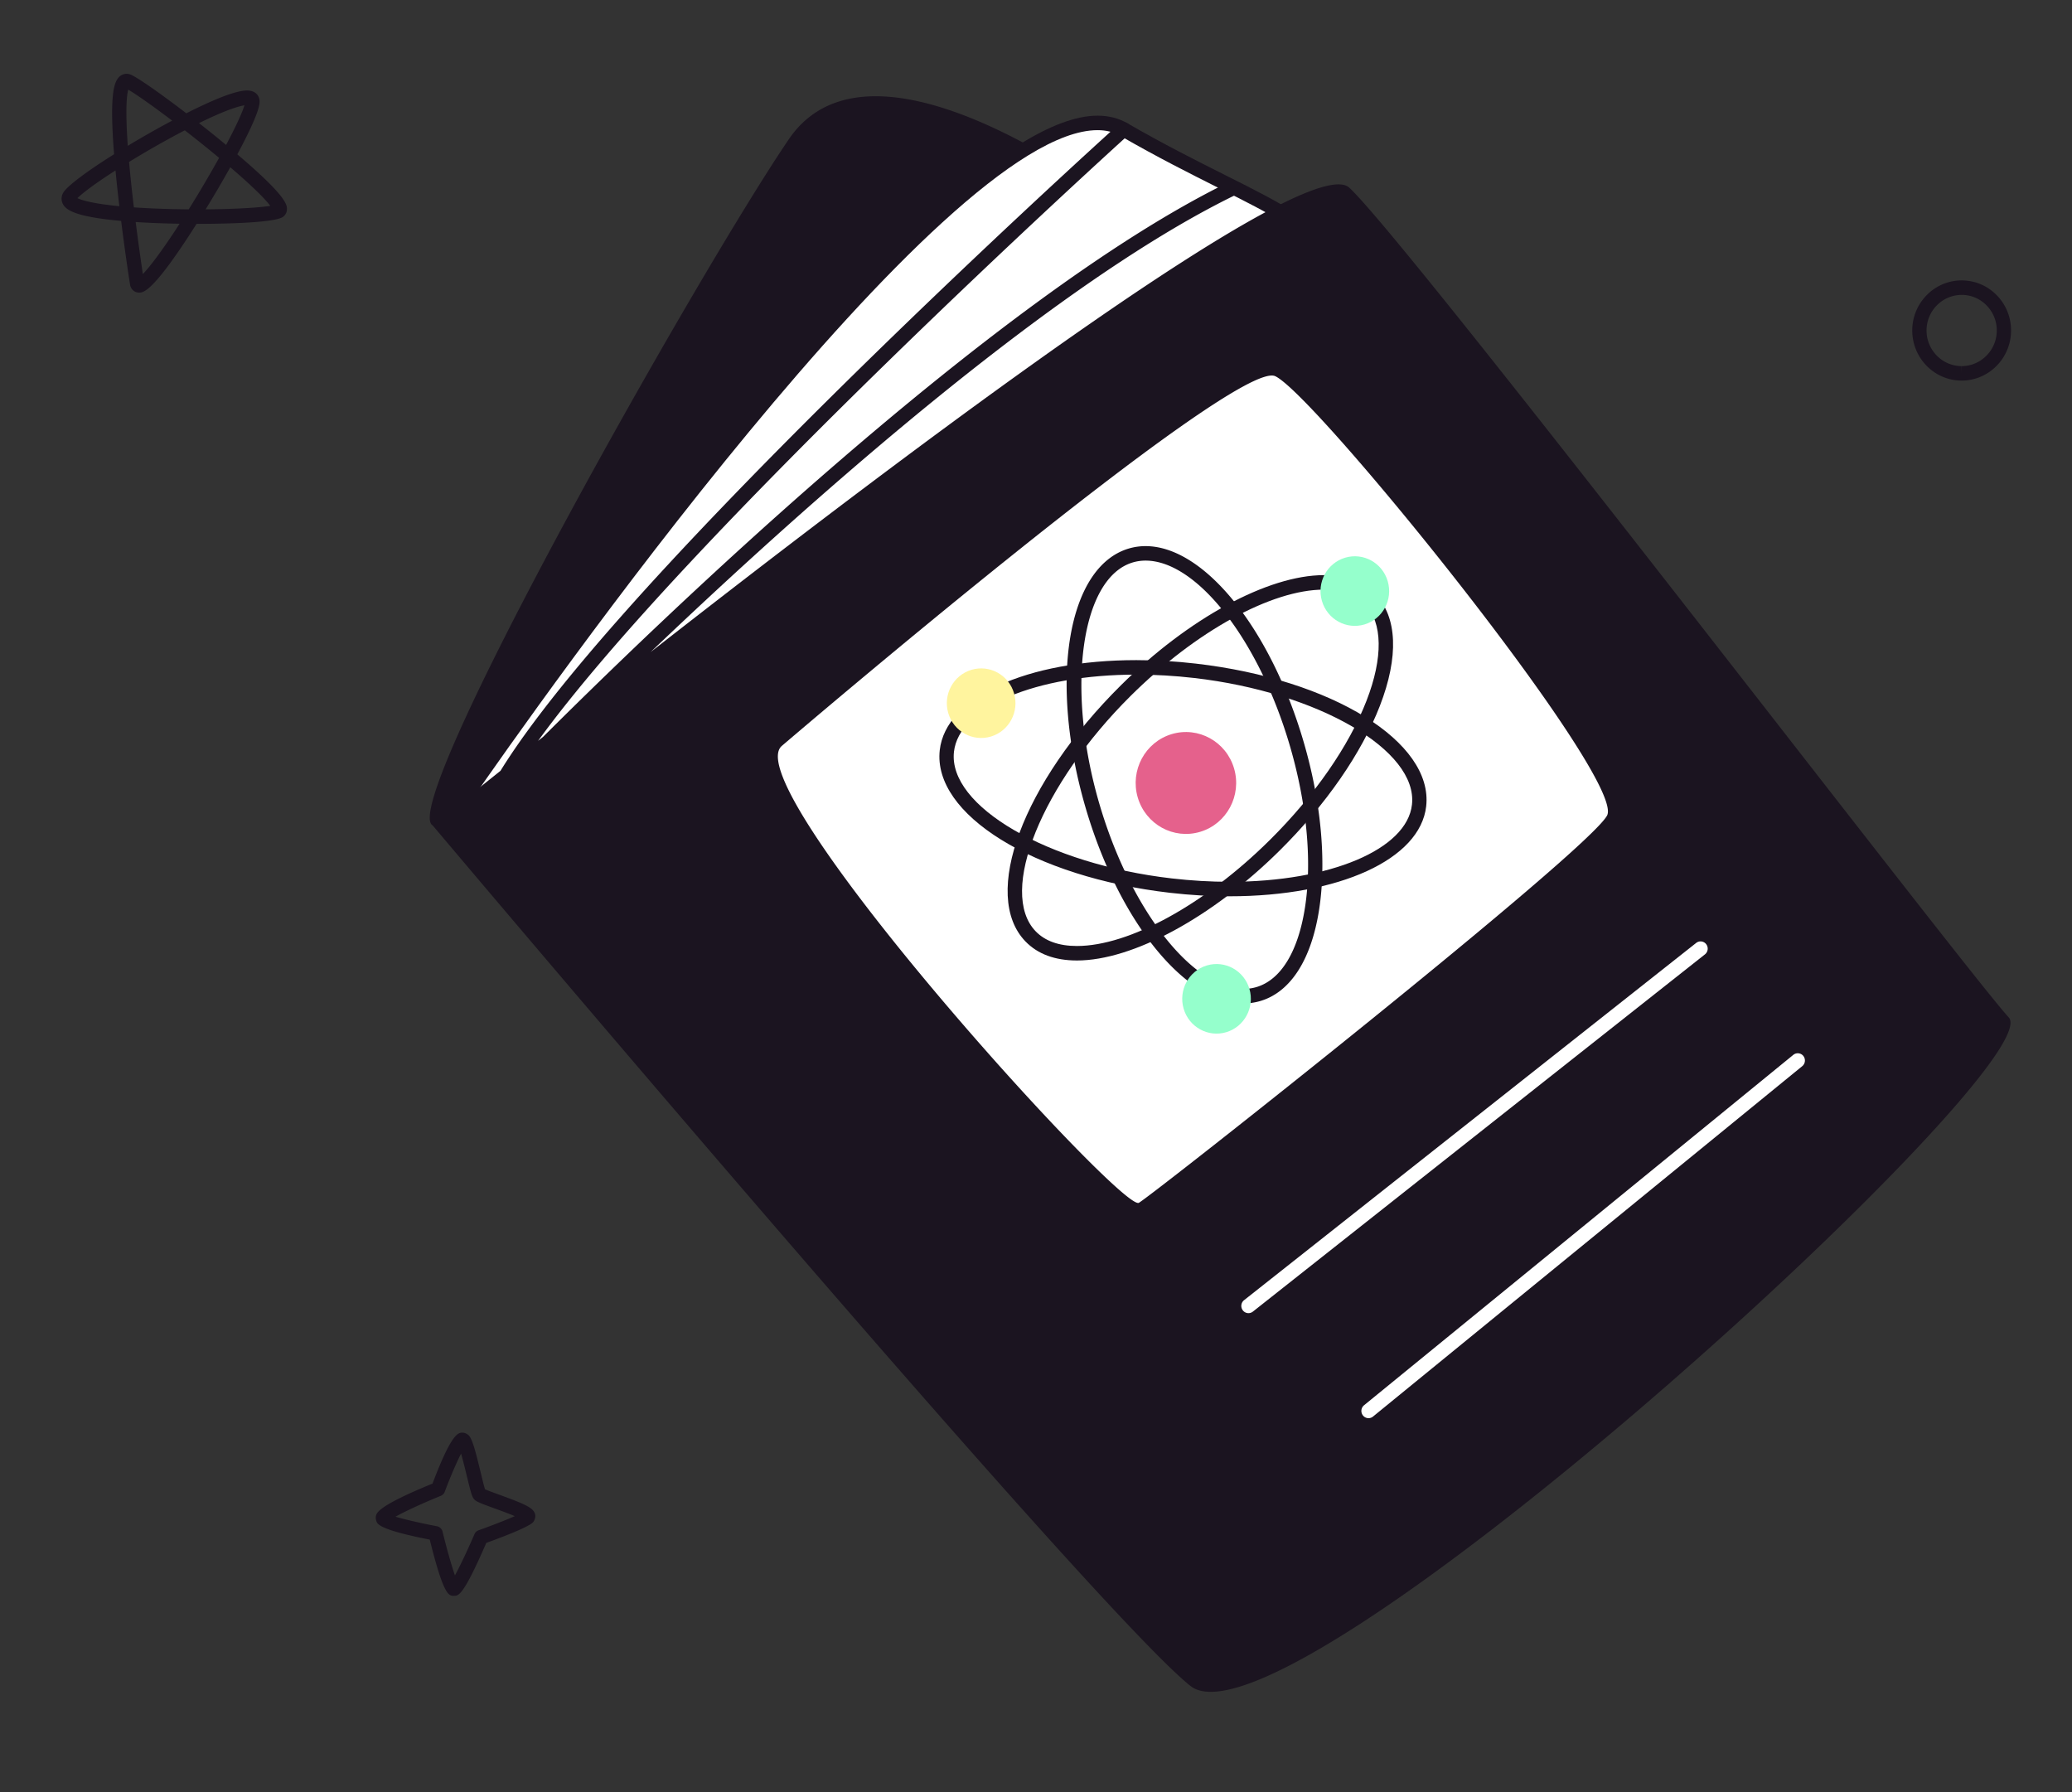
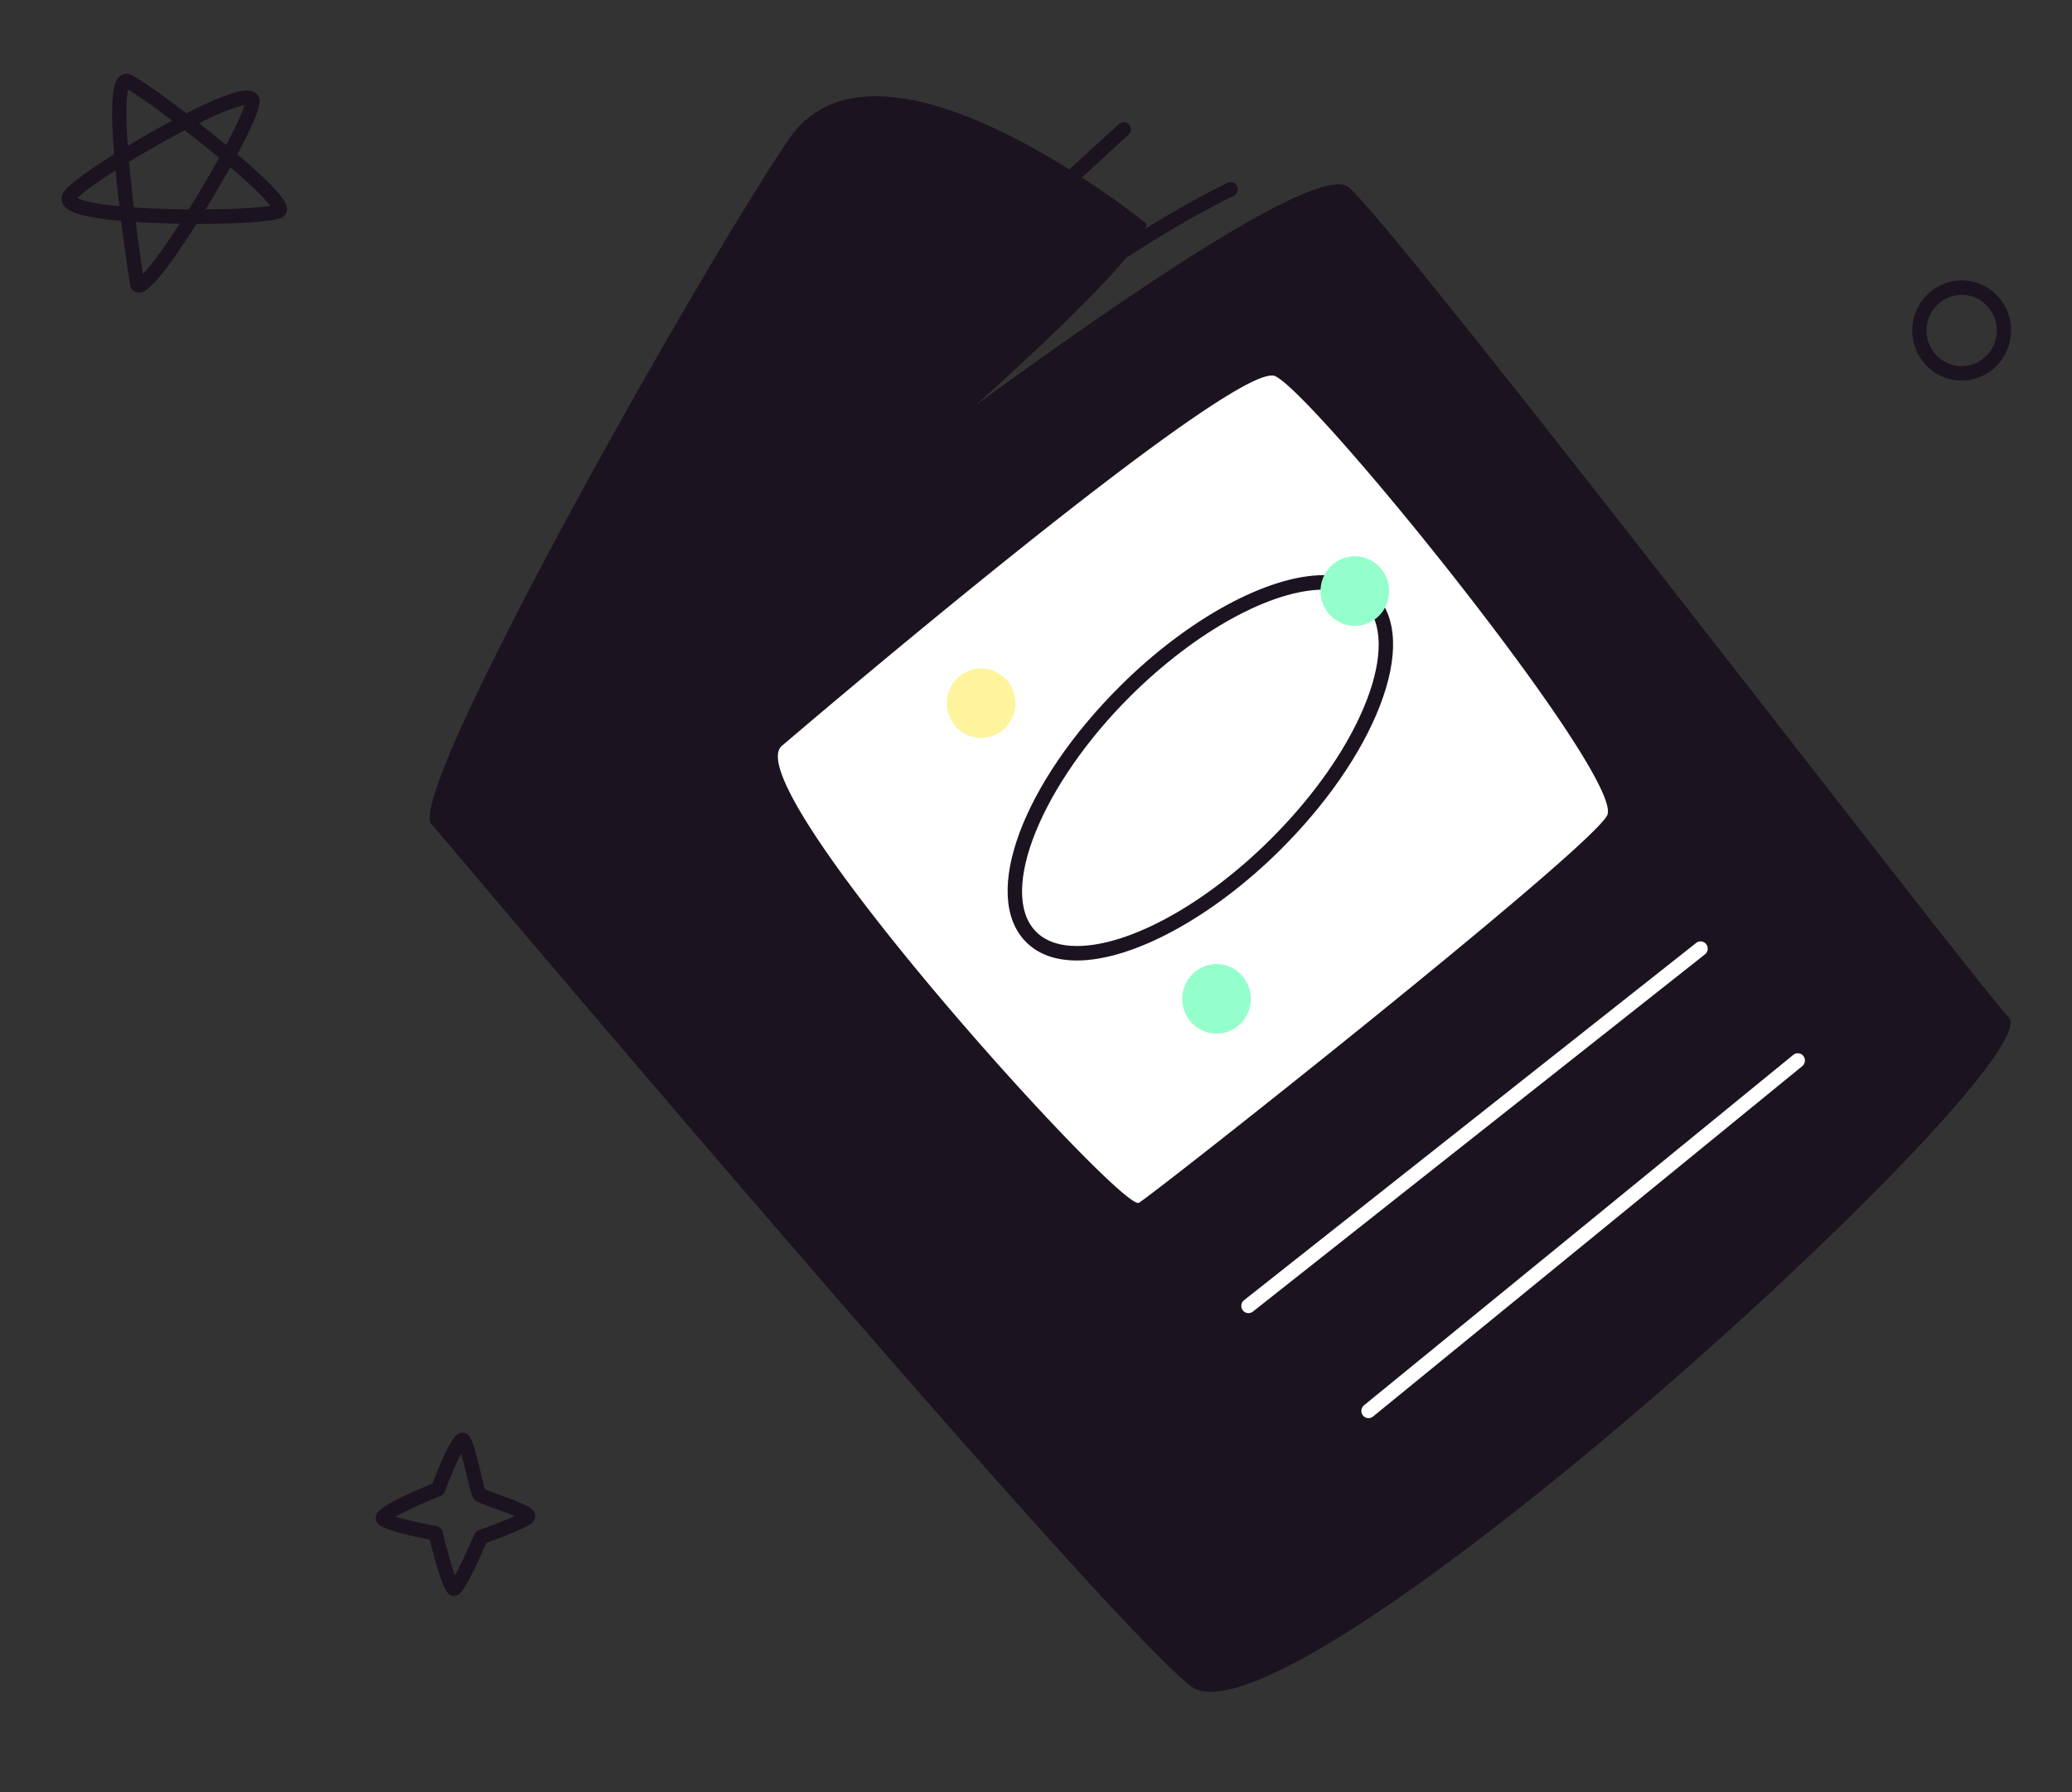
<svg xmlns="http://www.w3.org/2000/svg" width="844" height="730" fill="none">
  <rect width="100%" height="100%" fill="#333333" stroke="none" />
  <path fill="#1B1420" d="M799.116 120.109c-7.916 0-14.33 6.48-14.365 14.441-.035 7.996 6.356 14.53 14.243 14.564l.058 2.951v-2.951c7.853 0 14.273-6.473 14.308-14.44.017-3.873-1.455-7.52-4.15-10.27-2.684-2.755-6.275-4.279-10.094-4.295Zm-.064 34.907h-.081c-11.1-.046-20.088-9.235-20.041-20.489.046-11.209 9.075-20.319 20.122-20.319 5.466.023 10.513 2.165 14.296 6.042 3.784 3.866 5.856 9 5.833 14.447-.047 11.201-9.081 20.319-20.129 20.319ZM81.063 50.144a541.068 541.068 0 0 1 11.036 8.888c4.645-8.74 6.74-13.727 7.48-16.135-2.386.372-7.55 1.859-18.516 7.247ZM52.238 36.511c-.558 2.001-1.263 7.596-.186 22.88a385.68 385.68 0 0 1 18.08-10.256c-7.754-5.872-14.453-10.605-17.894-12.623Zm-20.71 44.191c1.595.773 5.902 2.202 17.084 3.28a617.592 617.592 0 0 1-1.56-14.564C39.7 74.134 34.13 78.183 31.528 80.702Zm23.004 3.764c6.7.461 14.342.738 22.352.798a484.77 484.77 0 0 0 12.363-20.968 538.754 538.754 0 0 0-13.97-11.219c-7.357 3.83-15.297 8.332-22.701 12.876.495 5.548 1.153 11.764 1.956 18.513Zm39.267-16.339a483.037 483.037 0 0 1-10.04 17.142c13.335-.099 22.386-.784 26.338-1.423-1.583-2.111-5.693-6.655-16.298-15.719ZM55.265 90.428a1051.173 1051.173 0 0 0 2.922 21.204c2.59-2.697 7.41-8.795 14.977-20.508-6.344-.1-12.41-.336-17.899-.696Zm1.391 28.752c-1.717 0-3.108-1.093-3.62-2.857-.093-.477-1.904-12.063-3.69-26.35-19.133-1.705-22.853-4.556-23.959-7.401-.314-.807-.832-2.944 1.182-5.164 3.713-4.106 13.487-10.556 19.901-14.588-1.874-23.623-.116-29.088 1.869-31.283 1.367-1.517 3.463-1.9 5.349-.945 4.173 2.125 13.947 9.224 22.206 15.55 12.2-6.166 20.518-9.288 24.727-9.288 3.638 0 5.023 2.284 5.111 4.237.046 1.145.186 4.532-9.058 21.77 20.472 17.403 20.292 20.727 20.193 22.544a3.783 3.783 0 0 1-1.665 2.974c-3.9 2.602-27.602 2.803-34.78 2.803h-.354C62.326 119.18 58.362 119.18 56.656 119.18ZM161.091 617.769c3.818 1.116 10.792 2.727 16.88 3.877a2.928 2.928 0 0 1 2.294 2.19c1.554 6.39 3.591 13.673 5.052 17.829 2.119-3.872 5.332-10.717 7.94-16.773a2.937 2.937 0 0 1 1.699-1.604c5.198-1.854 11.071-4.131 14.727-5.754-2.567-1.098-6.054-2.368-8.318-3.189-6.409-2.323-7.614-2.831-8.44-3.946-.722-.991-1.17-2.633-2.771-9.212-.593-2.481-1.525-6.275-2.34-9.12-1.903 3.689-4.569 9.964-6.647 15.511a2.926 2.926 0 0 1-1.642 1.698c-6.752 2.734-14.424 6.215-18.434 8.493Zm23.842 32.223c-2.154 0-4.197 0-9.872-22.898-19.133-3.735-20.81-6.019-21.374-6.787-.541-.738-.774-2.084-.524-2.969.343-1.238 1.147-4.125 23.015-13.059 7.853-20.762 10.513-20.755 12.288-20.755.914 0 2.183.659 2.736 1.408 1.403 1.918 2.678 6.889 4.61 14.844.6 2.49 1.327 5.501 1.752 6.817 1.147.518 3.667 1.434 5.763 2.194 11.257 4.097 14.156 5.489 14.686 8.209.192 1.022-.315 2.513-1.077 3.205-2.282 2.07-13.15 6.166-18.854 8.225-9.255 21.358-11.234 21.465-12.98 21.559-.059.007-.123.007-.169.007ZM466.873 91.028S358.111 2.618 321.3 56.741c-36.81 54.128-159.536 271.474-145.066 279.441 14.465 7.967 294.836-223.849 290.639-245.154Z" />
-   <path fill="#fff" d="M186.301 329.064S397.846 18.197 457.73 52.744c60.828 35.09 98.721 40.136 70.74 69.048-27.986 28.905-348.927 225.714-342.169 207.272Z" />
-   <path fill="#1B1420" d="M447.072 53.012c-63.616 0-229.864 236.52-255.144 273.038 41.858-16.146 309.469-180.509 334.469-206.328 6.374-6.592 9.133-11.856 8.429-16.099-1.415-8.475-16.915-16.253-38.353-27.023-11.799-5.925-25.169-12.635-40.175-21.298-2.678-1.54-5.699-2.29-9.226-2.29ZM187.301 333.227c-1.892 0-2.881-.874-3.388-1.606-.401-.584-.978-1.829-.337-3.588.087-.23.192-.448.337-.649C191.701 315.941 375.452 47.11 447.072 47.11c4.499 0 8.574 1.033 12.101 3.063 14.86 8.575 28.155 15.25 39.878 21.14 24.692 12.398 39.605 19.881 41.508 31.33 1.06 6.321-2.124 13.06-10.017 21.21-21.846 22.568-319.451 209.374-343.241 209.374Z" />
  <path fill="#1B1420" d="M201.175 327.547a2.865 2.865 0 0 1-1.705-.561c-1.17-.855-1.543-2.455-.873-3.759 38.557-74.837 248.28-264.652 257.198-272.696 1.187-1.086 3.032-.974 4.103.242 1.066 1.216.967 3.086-.238 4.166-1.974 1.788-180.62 163.454-241.529 248.264 49.821-49.861 186.673-182.073 281.861-228.747a2.904 2.904 0 0 1 3.888 1.375c.699 1.47.093 3.233-1.35 3.942-116.777 57.25-297.455 244.988-299.265 246.877a2.872 2.872 0 0 1-2.09.897ZM176.234 336.185s348.393-283 373.393-259.73C574.633 99.73 800.451 395.094 818.222 414.38c17.771 19.286-293.834 303.555-333.299 272.319-39.471-31.243-308.689-350.514-308.689-350.514Z" />
  <path fill="#fff" d="M318.529 303.754s184.572-157.948 200.899-150.541c16.328 7.412 143.052 164.285 135.188 178.957-7.858 14.665-183.809 153.615-190.701 157.735-6.892 4.119-164.961-170.022-145.386-186.151ZM508.543 534.852c-.862 0-1.723-.39-2.294-1.139a2.977 2.977 0 0 1 .501-4.137l184.158-145.513a2.883 2.883 0 0 1 4.086.513 2.977 2.977 0 0 1-.506 4.143L510.335 534.232a2.89 2.89 0 0 1-1.792.62ZM557.446 577.625a2.88 2.88 0 0 1-2.264-1.104 2.98 2.98 0 0 1 .442-4.148l174.851-142.722a2.884 2.884 0 0 1 4.092.449 2.98 2.98 0 0 1-.442 4.148L559.274 576.976a2.897 2.897 0 0 1-1.828.649Z" />
-   <path fill="#1B1420" d="M466.621 228.338c-1.81 0-3.568.26-5.25.761-21.06 6.321-27.294 51.255-13.615 98.118 12.573 43.081 37.87 75.569 58.831 75.569 1.81 0 3.568-.26 5.256-.761 9.977-2.992 16.997-14.577 19.756-32.606 2.881-18.802.698-42.072-6.147-65.507-12.573-43.086-37.864-75.574-58.831-75.574Zm39.966 180.35c-23.83 0-50.92-33.562-64.413-79.795-15.076-51.655-7.369-97.976 17.544-105.453a24.156 24.156 0 0 1 6.903-1.004c23.831 0 50.921 33.562 64.413 79.795 7.084 24.261 9.325 48.445 6.316 68.091-3.126 20.413-11.595 33.68-23.86 37.362a23.942 23.942 0 0 1-6.903 1.004Z" />
-   <path fill="#1B1420" d="M462.89 274.776c-41.019 0-72.271 13.213-74.308 31.425-2.486 22.119 38.132 45.742 88.697 51.579 7.922.915 15.85 1.381 23.557 1.381 41.019 0 72.271-13.213 74.308-31.425 2.486-22.119-38.132-45.743-88.697-51.585-7.922-.909-15.845-1.375-23.557-1.375Zm37.946 90.286c-7.922 0-16.072-.478-24.215-1.416-55.548-6.415-96.759-31.945-93.825-58.118 2.421-21.582 35.361-36.654 80.094-36.654 7.928 0 16.071.472 24.214 1.416 55.548 6.409 96.765 31.939 93.832 58.112-2.422 21.588-35.367 36.66-80.1 36.66Z" />
  <path fill="#1B1420" d="M539.238 240.156c-21.299 0-52.155 16.967-78.616 43.217-36.374 36.088-54.128 80.024-38.767 95.94 3.842 3.984 9.5 5.996 16.823 5.996 21.292 0 52.154-16.96 78.615-43.216 18.19-18.047 32.166-38.195 39.355-56.725 6.787-17.498 6.571-31.798-.588-39.21-3.842-3.983-9.506-6.002-16.822-6.002Zm-100.56 151.055c-8.947 0-16.008-2.615-20.984-7.772-18.173-18.832-1.106-64.639 38.853-104.28 27.492-27.282 59.949-44.904 82.691-44.904 8.946 0 16.007 2.614 20.984 7.778 8.964 9.283 9.616 25.441 1.839 45.495-7.48 19.286-21.927 40.165-40.699 58.784-27.486 27.277-59.948 44.899-82.684 44.899Z" />
-   <path fill="#E5618C" d="M502.69 313.022c3.207 10.989-2.98 22.532-13.819 25.784-10.838 3.252-22.224-3.022-25.431-14.01-3.207-10.989 2.981-22.532 13.819-25.784 10.838-3.252 22.224 3.022 25.431 14.01Z" />
  <path fill="#FFF49E" d="M413.062 282.391c2.194 7.506-2.032 15.391-9.436 17.61-7.398 2.219-15.175-2.066-17.369-9.567-2.189-7.506 2.037-15.391 9.441-17.61 7.399-2.219 15.175 2.06 17.364 9.567Z" />
  <path fill="#95FFCC" d="M508.945 402.805c2.189 7.506-2.037 15.385-9.435 17.61-7.404 2.219-15.181-2.066-17.37-9.567-2.188-7.506 2.032-15.391 9.436-17.61 7.404-2.219 15.175 2.06 17.369 9.567ZM565.269 236.724c2.195 7.507-2.031 15.391-9.435 17.61-7.398 2.225-15.175-2.059-17.364-9.566-2.194-7.507 2.032-15.391 9.436-17.61 7.398-2.219 15.175 2.065 17.363 9.566Z" />
</svg>